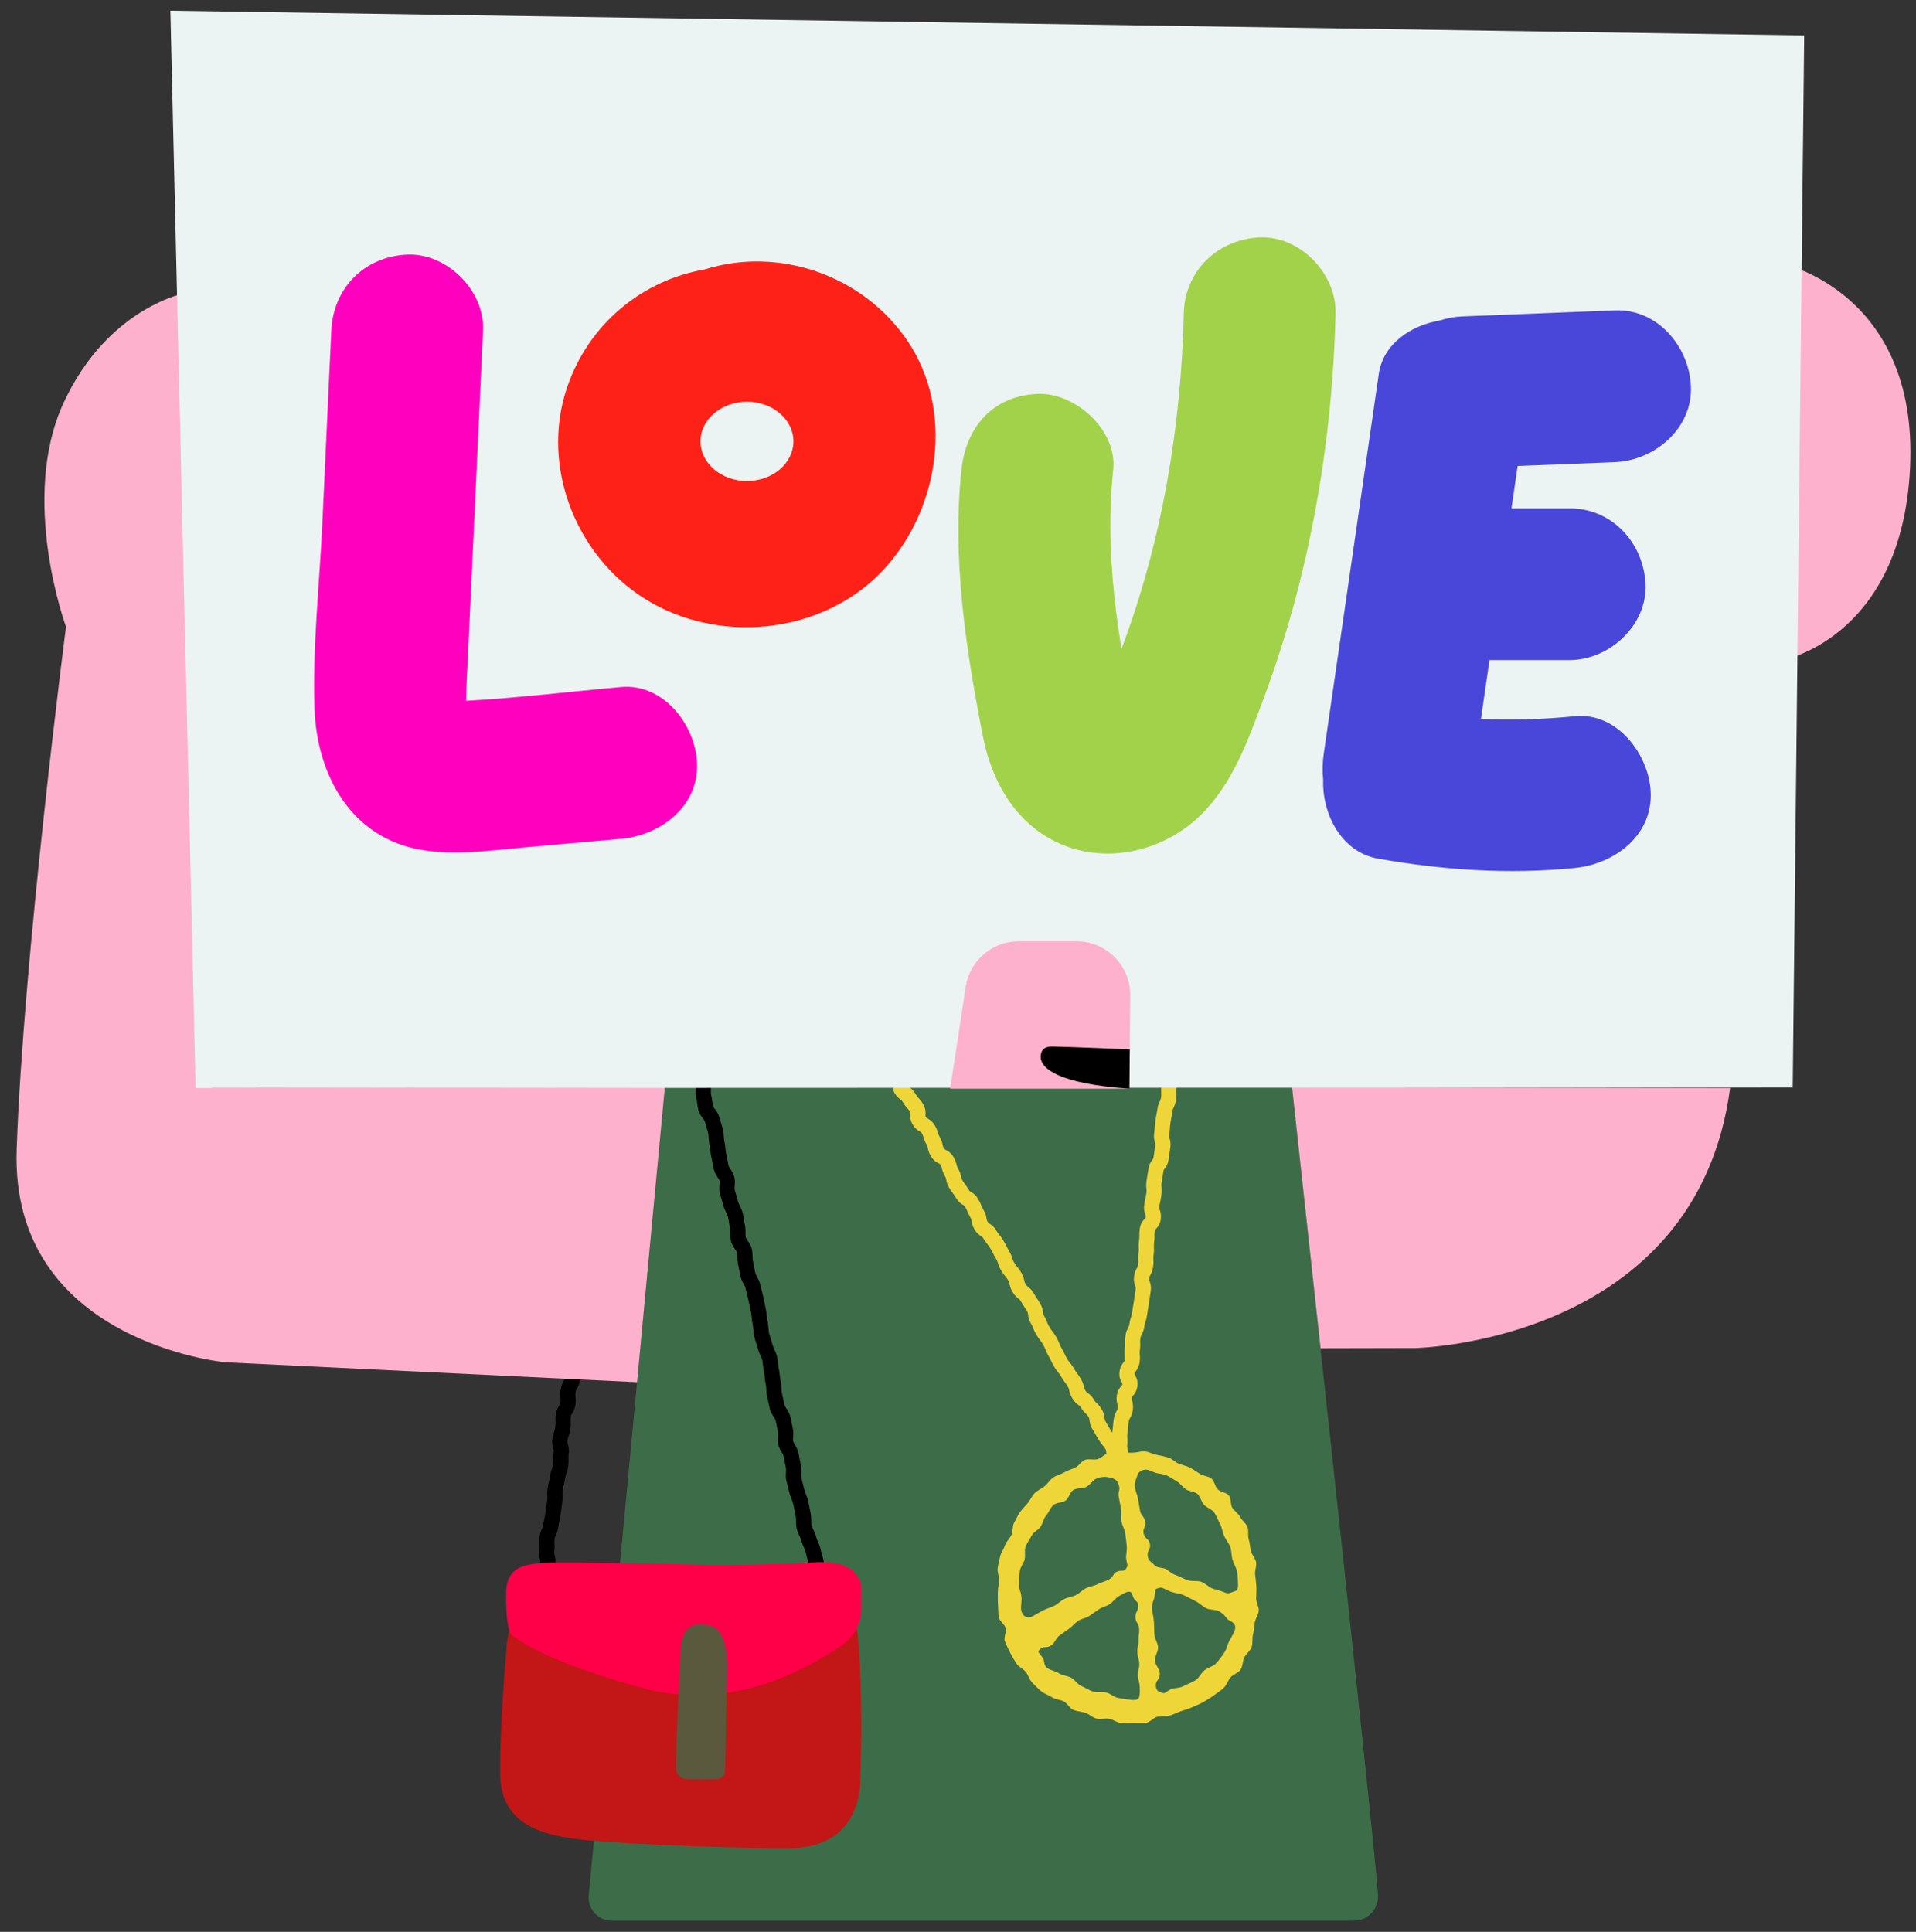
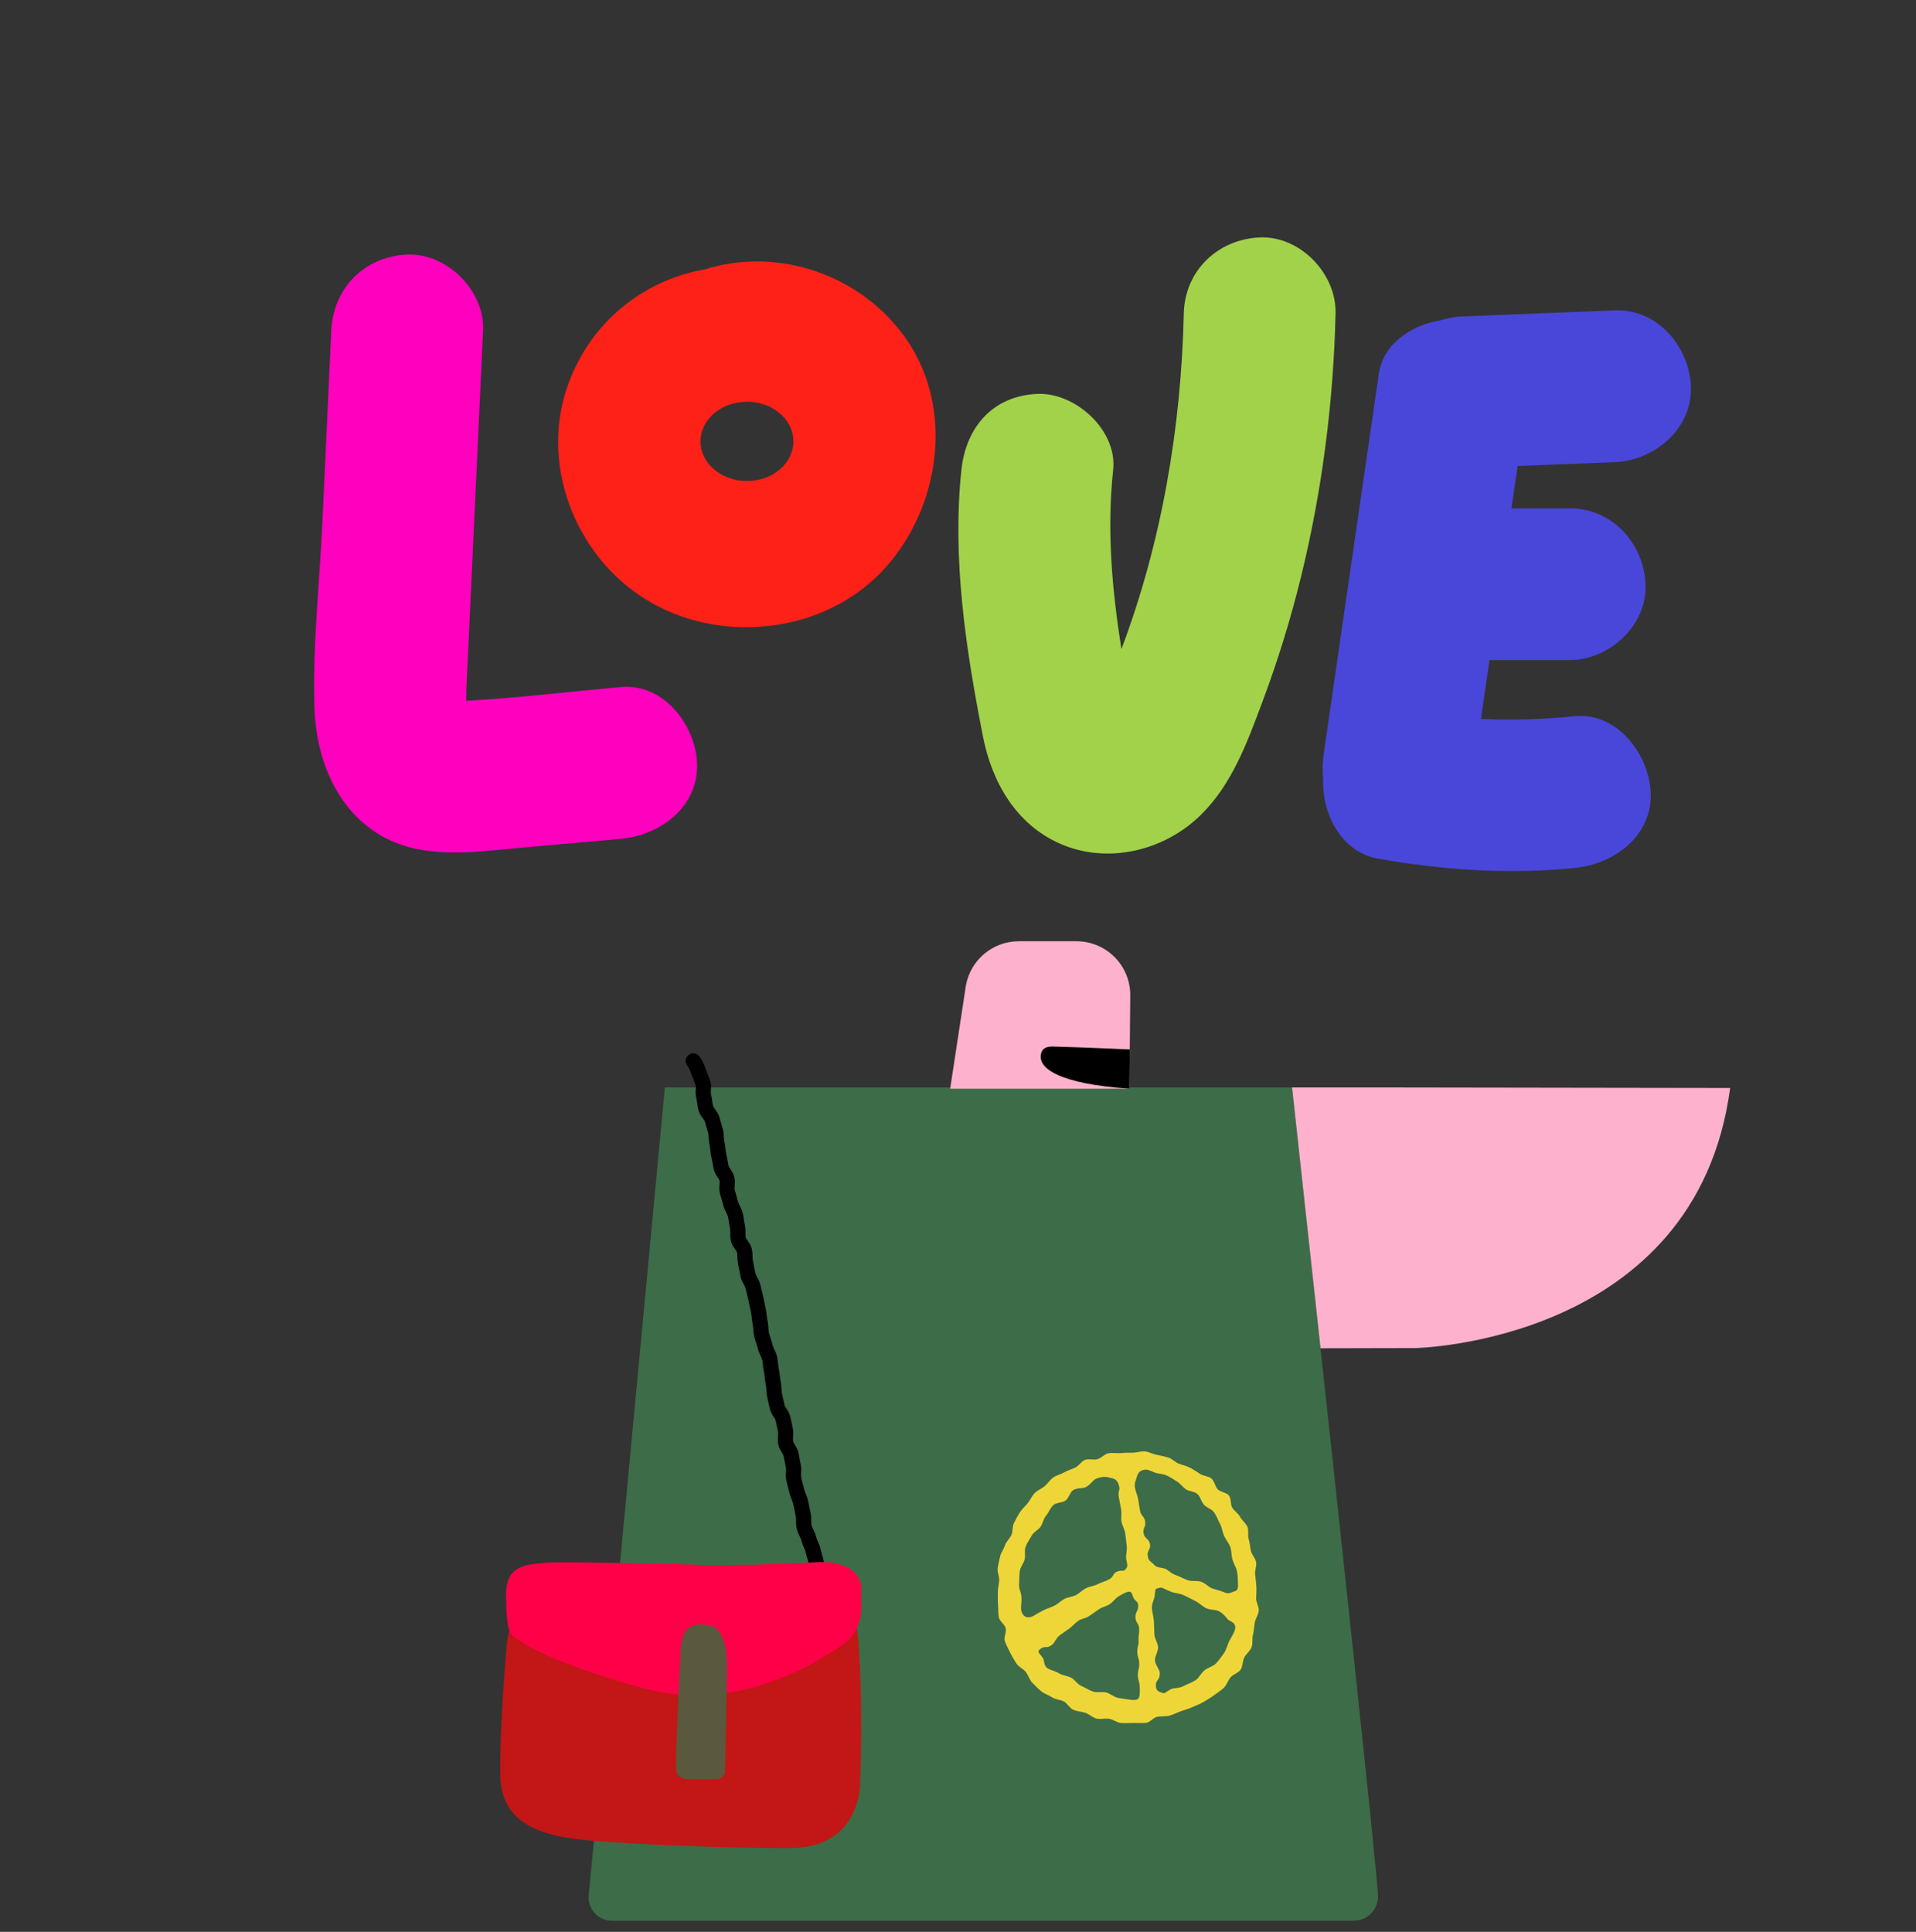
<svg xmlns="http://www.w3.org/2000/svg" xmlns:ns1="http://design.blush" viewBox="116.342 87.88 378.788 381.94" overflow="visible" width="378.788px" height="381.94px">
  <rect x="116.342" y="87.88" width="378.788" height="381.94" fill="#333333" stroke="none" />
  <g id="Upper/Holding Sign" stroke="none" stroke-width="1" fill="none" fill-rule="evenodd">
    <g id="Love" transform="translate(119, 89)">
      <g id="Group-591" transform="translate(0, 0.095)">
        <path d="M128.783,213.782 L113.73,373.509 C113.476,376.201 115.595,378.529 118.3,378.529 L264.963,378.529 C267.734,378.529 269.932,376.199 269.763,373.432 C269.078,362.261 252.78,213.782 252.78,213.782 L128.783,213.782 Z" id="Fill-552" fill="#3D6C48" />
-         <path d="M349.548,50.865 C349.548,50.865 377.516,56.629 374.856,92.987 C372.49,125.316 349.548,129.344 349.548,129.344 L349.548,50.865 Z" id="Fill-554" fill="#FEB1CD" ns1:color="Skin-500" />
        <path d="M277.151,265.307 C277.151,265.307 332.708,264.262 339.385,213.888 L269.773,213.782 L252.78,213.782 L258.407,265.349 L277.151,265.307 Z" id="Fill-556" fill="#FEB1CD" ns1:color="Skin-500" />
-         <path d="M218.169,288.474 C217.589,288.474 217.178,288.264 216.919,288.065 C216.179,287.495 216.106,286.624 216.055,286.049 C216.034,285.804 216.006,285.468 215.935,285.345 C215.7,284.946 215.57,284.795 215.388,284.588 C215.167,284.334 214.891,284.018 214.514,283.373 L213.287,281.291 C212.816,280.485 212.76,279.889 212.721,279.495 C212.696,279.239 212.69,279.161 212.55,278.924 C212.357,278.596 212.251,278.497 212.06,278.319 C211.794,278.074 211.431,277.739 211.014,277.024 C210.875,276.785 210.81,276.739 210.599,276.589 C210.278,276.362 209.792,276.019 209.325,275.218 C208.899,274.492 208.793,273.998 208.716,273.638 C208.661,273.381 208.632,273.252 208.448,272.938 C208.19,272.494 208.044,272.3 207.876,272.078 C207.681,271.818 207.458,271.523 207.111,270.926 C206.867,270.508 206.73,270.341 206.555,270.129 C206.338,269.865 206.09,269.565 205.726,268.94 C205.387,268.361 205.244,268.056 205.101,267.75 C204.988,267.507 204.874,267.264 204.605,266.802 C204.238,266.175 204.093,265.795 203.976,265.491 C203.879,265.236 203.802,265.034 203.559,264.619 C203.305,264.185 203.167,264.009 202.993,263.787 C202.787,263.525 202.555,263.228 202.2,262.62 C201.834,261.995 201.695,261.632 201.571,261.313 C201.472,261.057 201.394,260.855 201.15,260.438 C200.68,259.633 200.624,259.037 200.585,258.644 C200.561,258.388 200.554,258.311 200.416,258.076 C200.132,257.589 199.977,257.354 199.821,257.118 C199.645,256.849 199.47,256.58 199.145,256.026 C198.988,255.756 198.911,255.697 198.704,255.537 C198.391,255.294 197.96,254.961 197.51,254.191 C197.079,253.455 196.978,252.954 196.904,252.588 C196.853,252.335 196.827,252.209 196.649,251.904 C196.411,251.498 196.281,251.345 196.101,251.134 C195.887,250.881 195.618,250.567 195.246,249.931 C194.852,249.256 194.726,248.83 194.624,248.489 C194.548,248.235 194.498,248.067 194.285,247.703 C193.958,247.145 193.812,246.858 193.665,246.57 C193.537,246.321 193.41,246.072 193.13,245.59 C192.888,245.177 192.75,245.012 192.577,244.803 C192.369,244.552 192.108,244.24 191.743,243.615 C191.619,243.403 191.573,243.372 191.353,243.23 C191.01,243.007 190.488,242.67 190.005,241.842 C189.555,241.075 189.475,240.54 189.415,240.151 C189.376,239.898 189.359,239.793 189.201,239.521 C188.844,238.909 188.7,238.557 188.573,238.246 C188.468,237.988 188.385,237.783 188.135,237.355 C188.029,237.174 188,237.158 187.774,237.024 C187.4,236.806 186.839,236.477 186.339,235.62 C186.082,235.181 185.938,234.993 185.77,234.774 C185.569,234.513 185.341,234.217 184.989,233.615 C184.553,232.866 184.459,232.35 184.392,231.974 C184.345,231.72 184.323,231.604 184.154,231.313 C183.738,230.6 183.624,230.12 183.541,229.771 C183.481,229.517 183.446,229.376 183.255,229.048 C183.174,228.911 183.174,228.911 182.929,228.787 C182.542,228.592 181.893,228.265 181.364,227.362 C180.931,226.62 180.833,226.112 180.762,225.74 C180.712,225.482 180.69,225.365 180.514,225.066 C180.112,224.377 179.99,223.939 179.894,223.586 C179.823,223.329 179.78,223.175 179.576,222.825 C179.474,222.649 179.448,222.634 179.218,222.501 C178.84,222.285 178.272,221.956 177.767,221.092 C177.231,220.175 177.28,219.433 177.31,218.991 C177.327,218.724 177.327,218.724 177.256,218.602 C177.034,218.223 176.911,218.091 176.726,217.891 C176.489,217.636 176.196,217.318 175.81,216.656 C175.656,216.395 175.579,216.336 175.375,216.182 C175.054,215.94 174.614,215.608 174.159,214.828 C173.74,214.114 173.982,213.195 174.696,212.777 C175.405,212.359 176.328,212.597 176.749,213.314 C176.9,213.576 176.978,213.633 177.184,213.787 C177.505,214.031 177.944,214.363 178.399,215.143 C178.62,215.521 178.743,215.653 178.928,215.853 C179.165,216.109 179.458,216.426 179.845,217.087 C180.381,218.005 180.332,218.746 180.303,219.19 C180.285,219.456 180.285,219.456 180.357,219.579 C180.458,219.754 180.482,219.768 180.714,219.901 C181.091,220.119 181.661,220.446 182.166,221.31 C182.569,221.999 182.69,222.438 182.786,222.789 C182.857,223.046 182.899,223.202 183.106,223.552 C183.538,224.294 183.637,224.802 183.708,225.173 C183.757,225.431 183.78,225.549 183.954,225.848 C184.035,225.985 184.035,225.985 184.279,226.108 C184.667,226.304 185.316,226.631 185.845,227.535 C186.262,228.246 186.375,228.726 186.458,229.077 C186.519,229.331 186.554,229.471 186.744,229.799 C187.183,230.548 187.274,231.064 187.344,231.441 C187.389,231.695 187.41,231.811 187.581,232.102 C187.837,232.539 187.982,232.728 188.149,232.947 C188.35,233.207 188.577,233.503 188.929,234.106 C189.034,234.286 189.064,234.303 189.29,234.436 C189.661,234.654 190.224,234.983 190.725,235.841 C191.082,236.453 191.226,236.804 191.351,237.115 C191.458,237.373 191.541,237.578 191.791,238.006 C192.239,238.774 192.321,239.308 192.381,239.699 C192.418,239.952 192.435,240.056 192.595,240.328 C192.718,240.539 192.763,240.57 192.983,240.712 C193.328,240.935 193.85,241.273 194.333,242.101 C194.573,242.512 194.71,242.677 194.885,242.886 C195.094,243.137 195.355,243.451 195.72,244.078 C196.043,244.631 196.19,244.918 196.337,245.204 C196.464,245.454 196.591,245.704 196.875,246.188 C197.27,246.865 197.398,247.289 197.499,247.631 C197.573,247.885 197.625,248.053 197.838,248.417 C198.075,248.824 198.204,248.977 198.386,249.188 C198.601,249.441 198.869,249.755 199.239,250.391 C199.668,251.124 199.77,251.626 199.845,251.992 C199.895,252.245 199.922,252.371 200.1,252.676 C200.256,252.945 200.333,253.004 200.54,253.164 C200.855,253.408 201.285,253.741 201.736,254.512 C202.019,254.998 202.174,255.235 202.329,255.47 C202.506,255.74 202.683,256.008 203.006,256.563 C203.477,257.369 203.534,257.963 203.571,258.357 C203.597,258.62 203.605,258.69 203.74,258.925 C204.107,259.549 204.245,259.912 204.369,260.232 C204.469,260.488 204.547,260.69 204.79,261.106 C205.042,261.537 205.18,261.713 205.355,261.936 C205.56,262.199 205.792,262.495 206.149,263.106 C206.516,263.732 206.661,264.113 206.778,264.418 C206.875,264.673 206.952,264.874 207.194,265.289 C207.532,265.869 207.675,266.173 207.817,266.478 C207.933,266.722 208.047,266.965 208.315,267.427 C208.56,267.845 208.697,268.012 208.871,268.224 C209.089,268.489 209.337,268.788 209.701,269.413 C209.962,269.858 210.107,270.051 210.274,270.274 C210.47,270.534 210.691,270.828 211.04,271.425 C211.464,272.152 211.571,272.645 211.649,273.005 C211.703,273.262 211.732,273.391 211.915,273.704 C212.055,273.945 212.119,273.991 212.331,274.14 C212.651,274.367 213.137,274.709 213.606,275.51 C213.798,275.84 213.904,275.939 214.096,276.118 C214.361,276.362 214.724,276.698 215.141,277.411 C215.611,278.217 215.668,278.813 215.707,279.206 C215.732,279.463 215.738,279.54 215.877,279.778 L217.105,281.86 C217.147,281.932 217.185,281.995 217.221,282.053 C217.231,281.969 217.24,281.88 217.255,281.787 C217.332,281.235 217.356,280.958 217.379,280.681 C217.405,280.365 217.431,280.047 217.519,279.42 C217.643,278.539 217.912,278.072 218.111,277.73 C218.238,277.51 218.286,277.428 218.327,277.129 C218.365,276.855 218.345,276.781 218.274,276.535 C218.167,276.163 218.006,275.602 218.131,274.698 C218.274,273.664 218.751,273.119 219.036,272.791 C219.21,272.592 219.21,272.592 219.232,272.446 C219.227,272.326 219.166,272.215 219.125,272.142 C218.898,271.734 218.516,271.051 218.667,269.962 C218.804,268.977 219.203,268.461 219.468,268.12 C219.63,267.91 219.643,267.892 219.671,267.698 C219.728,267.282 219.712,267.109 219.688,266.847 C219.654,266.497 219.613,266.063 219.72,265.298 C219.782,264.849 219.774,264.655 219.761,264.384 C219.744,264.053 219.726,263.64 219.827,262.912 C219.947,262.049 220.202,261.586 220.389,261.249 C220.512,261.028 220.564,260.935 220.607,260.621 C220.708,259.898 220.837,259.508 220.94,259.195 C221.025,258.937 221.088,258.75 221.15,258.296 C221.237,257.68 221.291,257.372 221.345,257.066 C221.394,256.787 221.444,256.506 221.523,255.944 C221.607,255.334 221.653,255.035 221.7,254.73 C221.744,254.446 221.787,254.157 221.868,253.586 C221.898,253.377 221.885,253.346 221.792,253.102 C221.643,252.706 221.417,252.11 221.553,251.141 C221.673,250.274 221.931,249.81 222.119,249.472 C222.243,249.25 222.293,249.159 222.338,248.846 C222.399,248.398 222.389,248.204 222.375,247.936 C222.357,247.602 222.334,247.186 222.438,246.453 C222.499,246.01 222.487,245.819 222.471,245.553 C222.451,245.217 222.427,244.798 222.529,244.062 C222.595,243.584 222.593,243.369 222.589,243.095 C222.584,242.759 222.579,242.379 222.678,241.676 C222.826,240.61 223.349,240.059 223.661,239.73 C223.833,239.547 223.833,239.547 223.85,239.434 C223.881,239.21 223.867,239.172 223.776,238.926 C223.637,238.535 223.423,237.943 223.556,236.985 C223.647,236.336 223.716,236.016 223.786,235.696 C223.845,235.432 223.903,235.169 223.977,234.638 C224.034,234.231 224.016,234.061 223.987,233.804 C223.948,233.45 223.899,233.008 224.008,232.235 C224.095,231.609 224.153,231.299 224.21,230.989 C224.262,230.712 224.315,230.435 224.393,229.878 C224.529,228.896 224.927,228.379 225.19,228.038 C225.351,227.828 225.364,227.811 225.393,227.615 C225.476,227.013 225.523,226.713 225.569,226.412 C225.613,226.124 225.657,225.834 225.738,225.256 C225.775,224.992 225.756,224.925 225.68,224.678 C225.566,224.303 225.394,223.735 225.523,222.818 C225.596,222.285 225.612,222.016 225.627,221.746 C225.647,221.418 225.665,221.089 225.756,220.441 C225.844,219.806 225.905,219.493 225.968,219.179 C226.022,218.907 226.075,218.633 226.151,218.084 C226.268,217.251 226.492,216.799 226.655,216.469 C226.77,216.239 226.827,216.122 226.876,215.772 C226.94,215.325 226.928,215.13 226.912,214.862 C226.894,214.526 226.87,214.108 226.974,213.37 C227.088,212.549 227.847,211.978 228.666,212.092 C229.486,212.206 230.059,212.964 229.944,213.785 C229.881,214.232 229.893,214.425 229.907,214.694 C229.927,215.03 229.95,215.449 229.847,216.186 C229.732,217.019 229.507,217.471 229.344,217.801 C229.23,218.032 229.172,218.148 229.123,218.498 C229.035,219.132 228.972,219.446 228.911,219.759 C228.857,220.032 228.804,220.305 228.726,220.854 C228.653,221.383 228.637,221.652 228.621,221.919 C228.603,222.249 228.584,222.578 228.493,223.232 C228.457,223.495 228.476,223.561 228.552,223.808 C228.666,224.184 228.839,224.753 228.709,225.671 C228.625,226.271 228.579,226.571 228.534,226.87 C228.488,227.16 228.444,227.449 228.363,228.03 C228.226,229.012 227.828,229.528 227.565,229.87 C227.404,230.079 227.391,230.097 227.363,230.292 C227.275,230.917 227.219,231.228 227.161,231.538 C227.108,231.815 227.058,232.091 226.98,232.649 C226.923,233.053 226.941,233.223 226.97,233.479 C227.008,233.834 227.056,234.276 226.947,235.052 C226.857,235.699 226.787,236.02 226.718,236.34 C226.659,236.603 226.601,236.867 226.526,237.399 C226.495,237.622 226.51,237.66 226.6,237.907 C226.739,238.298 226.953,238.89 226.82,239.848 C226.672,240.913 226.149,241.464 225.838,241.794 C225.665,241.977 225.665,241.977 225.649,242.09 C225.582,242.567 225.584,242.783 225.589,243.056 C225.593,243.392 225.597,243.773 225.5,244.475 C225.439,244.916 225.45,245.109 225.466,245.373 C225.486,245.71 225.512,246.129 225.407,246.869 C225.346,247.314 225.357,247.507 225.37,247.776 C225.388,248.11 225.411,248.527 225.309,249.26 C225.189,250.127 224.929,250.591 224.74,250.93 C224.618,251.152 224.566,251.244 224.524,251.556 C224.494,251.764 224.506,251.796 224.599,252.04 C224.748,252.436 224.974,253.033 224.839,254.001 C224.756,254.592 224.709,254.892 224.665,255.187 C224.619,255.48 224.575,255.769 224.493,256.357 C224.407,256.974 224.353,257.281 224.299,257.587 C224.25,257.868 224.201,258.147 224.121,258.71 C224.022,259.434 223.893,259.825 223.788,260.137 C223.702,260.396 223.642,260.581 223.577,261.036 C223.458,261.9 223.202,262.363 223.016,262.701 C222.893,262.922 222.841,263.015 222.798,263.328 C222.734,263.777 222.744,263.972 222.757,264.242 C222.774,264.574 222.792,264.986 222.69,265.713 C222.633,266.13 222.649,266.304 222.673,266.566 C222.707,266.914 222.748,267.349 222.642,268.111 C222.505,269.096 222.106,269.613 221.84,269.954 C221.679,270.165 221.665,270.182 221.637,270.377 C221.642,270.495 221.702,270.606 221.744,270.679 C221.971,271.087 222.353,271.77 222.202,272.859 C222.059,273.891 221.582,274.438 221.297,274.764 C221.123,274.963 221.123,274.963 221.102,275.111 C221.065,275.385 221.085,275.459 221.156,275.705 C221.263,276.077 221.424,276.637 221.298,277.542 C221.177,278.423 220.905,278.892 220.707,279.234 C220.579,279.453 220.531,279.536 220.489,279.834 C220.413,280.38 220.392,280.658 220.368,280.933 C220.34,281.251 220.315,281.569 220.226,282.202 C220.167,282.618 220.185,282.79 220.208,283.053 C220.24,283.402 220.281,283.836 220.174,284.6 C220.151,284.764 220.224,285.062 220.286,285.325 C220.429,285.924 220.623,286.744 220.109,287.522 C219.887,287.859 219.45,288.291 218.625,288.434 C218.464,288.462 218.311,288.474 218.169,288.474" id="Fill-558" fill="#EFD638" />
        <path d="M239.405,313.608 C238.232,313.129 238.431,313.311 237.014,312.833 C236.3,312.591 235.651,311.792 234.786,311.503 C233.998,311.24 233.007,311.482 232.205,311.218 C231.356,310.94 230.601,310.457 229.859,310.221 C228.835,309.896 228.138,309.039 227.602,308.895 C226.761,308.671 226.05,308.715 225.631,308.267 C224.805,307.383 224.433,307.505 224.248,306.437 C224.053,305.314 224.897,305.162 224.688,304.042 C224.478,302.92 223.641,303.076 223.431,301.955 C223.222,300.833 223.94,300.698 223.73,299.577 C223.521,298.455 222.928,298.565 222.718,297.443 C222.508,296.319 222.56,296.309 222.35,295.185 C222.14,294.061 221.959,294.1 221.736,292.978 C221.519,292.022 221.984,291.207 222.144,290.634 C222.373,289.814 222.891,289.447 223.747,289.345 C224.371,289.271 224.99,289.724 225.866,289.994 C226.521,290.195 227.319,290.154 228.082,290.531 C228.723,290.848 229.357,291.268 230.056,291.701 C230.677,292.086 231.13,292.755 231.785,293.225 C232.387,293.658 233.384,293.607 234.006,294.107 C234.646,294.623 234.792,295.643 235.352,296.271 C235.902,296.885 236.914,297.129 237.388,297.82 C237.859,298.504 238.131,299.328 238.531,300.056 C238.935,300.793 239.004,301.676 239.339,302.427 C239.687,303.205 240.277,303.854 240.554,304.614 C240.852,305.433 240.769,306.328 240.989,307.084 C241.244,307.961 241.725,308.691 241.88,309.419 C242.102,310.46 242.049,311.306 242.082,311.871 C242.145,312.94 241.972,313.205 241.464,313.371 C240.629,313.644 240.355,313.996 239.405,313.608 M239.346,325.575 C238.868,326.296 238.316,327.034 237.736,327.653 C237.139,328.288 236.118,328.477 235.467,329.008 C234.78,329.57 234.39,330.517 233.703,330.969 C232.934,331.477 232.051,331.735 231.365,332.114 C230.464,332.613 229.387,332.46 228.81,332.756 C228.007,333.17 227.657,333.64 227.252,333.517 C226.342,333.24 225.899,333.033 225.85,332.105 C225.783,330.837 226.687,331.053 226.627,329.527 C226.598,328.784 225.713,327.953 225.673,327.023 C225.639,326.212 226.331,325.32 226.29,324.45 C226.251,323.598 225.606,322.767 225.562,321.933 C225.515,321.04 225.519,320.176 225.468,319.388 C225.405,318.398 225.143,317.55 225.078,316.881 C224.982,315.888 225.491,315.1 225.581,314.515 C225.853,312.752 225.53,312.969 226.67,312.686 C227.039,312.523 227.754,313.082 228.926,313.517 C229.626,313.777 230.533,313.791 231.373,314.17 C232.114,314.506 232.861,314.925 233.633,315.304 C234.403,315.682 235.026,316.341 235.752,316.715 C236.569,317.136 237.631,316.968 238.292,317.321 C239.451,317.938 239.995,318.96 240.227,319.081 C241.045,319.506 241.72,319.827 241.518,320.863 C241.391,321.518 240.882,322.259 240.382,323.185 C240.026,323.843 239.879,324.769 239.346,325.575 M220.965,334.86 C220.085,334.739 219.213,334.631 218.426,334.483 C217.548,334.318 216.837,333.598 216.064,333.406 C215.191,333.189 214.227,333.474 213.476,333.23 C212.614,332.951 211.886,332.437 211.164,332.135 C210.319,331.782 209.84,330.867 209.153,330.503 C208.338,330.071 207.401,330.054 206.752,329.64 C205.97,329.141 205.057,329.019 204.42,328.602 C203.668,328.111 203.825,327.064 203.565,326.668 C202.827,325.543 202.237,325.425 203.014,324.797 C203.916,324.07 204.177,324.834 205.317,323.983 C205.853,323.582 206.125,322.629 206.82,322.114 C207.404,321.681 208.067,321.26 208.723,320.779 C209.331,320.335 209.846,319.713 210.486,319.252 C211.112,318.798 212.032,318.74 212.662,318.292 C213.306,317.835 213.951,317.397 214.571,316.966 C215.239,316.502 216.087,316.367 216.693,315.962 C217.409,315.482 217.876,314.773 218.449,314.421 C219.469,313.795 220.155,313.485 220.455,313.475 C221.159,313.452 221.128,313.976 221.383,314.583 C221.734,315.417 222.338,315.281 222.369,316.227 C222.407,317.373 221.775,317.394 221.814,318.539 C221.854,319.686 222.507,319.663 222.547,320.81 C222.586,321.958 222.392,321.964 222.431,323.112 C222.471,324.26 222.144,324.272 222.183,325.42 C222.223,326.568 222.53,326.557 222.57,327.706 C222.61,328.856 222.255,328.868 222.295,330.018 C222.335,331.169 222.624,331.159 222.664,332.309 C222.744,334.637 222.58,334.998 220.965,334.86 M198.818,311.896 C198.831,311.05 198.855,310.207 198.947,309.425 C199.047,308.586 199.733,307.867 199.912,307.098 C200.104,306.277 199.823,305.331 200.094,304.587 C200.381,303.798 200.928,303.114 201.289,302.408 C201.671,301.662 202.608,301.292 203.054,300.634 C203.523,299.941 203.633,299.033 204.152,298.432 C204.701,297.796 204.986,296.904 205.566,296.365 C206.185,295.79 207.373,295.935 207.996,295.462 C208.682,294.941 208.874,293.782 209.524,293.375 C210.283,292.899 211.367,293.129 212.013,292.793 C212.921,292.319 213.415,291.434 213.937,291.191 C214.908,290.74 215.828,290.713 216.421,290.844 C217.722,291.13 218.176,291.268 218.536,292.415 C218.89,293.546 218.264,293.482 218.544,294.877 C218.68,295.559 218.822,296.356 218.985,297.209 C219.127,297.956 218.912,298.81 219.055,299.608 C219.195,300.395 219.667,301.128 219.79,301.893 C219.924,302.726 219.984,303.53 220.075,304.252 C220.197,305.212 219.963,306.011 219.963,306.588 C219.963,307.458 220.388,308.185 220.117,308.67 C219.525,309.729 219.241,309.096 218.273,309.468 C217.179,309.888 217.708,310.486 216.435,311.133 C215.829,311.442 215.03,311.63 214.256,312.024 C213.597,312.36 212.743,312.427 212.015,312.798 C211.33,313.147 210.765,313.78 210.06,314.139 C209.355,314.498 208.489,314.542 207.804,314.89 C207.075,315.262 206.5,315.88 205.84,316.217 C205.065,316.612 204.275,316.819 203.666,317.13 C202.529,317.712 201.784,318.187 201.614,318.277 C200.576,318.83 199.687,318.512 199.313,317.47 C199.039,316.703 199.351,315.572 199.285,314.641 C199.181,313.191 198.764,313.266 198.818,311.896 M245.719,312.398 C245.668,311.591 245.566,310.828 245.475,310.061 C245.38,309.258 245.81,308.402 245.674,307.643 C245.53,306.847 244.837,306.195 244.651,305.447 C244.455,304.662 244.458,303.857 244.217,303.123 C243.965,302.354 244.262,301.385 243.964,300.672 C243.652,299.928 242.882,299.395 242.523,298.71 C242.149,297.997 241.398,297.543 240.977,296.893 C240.54,296.218 240.784,295.067 240.3,294.461 C239.801,293.834 238.637,293.802 238.093,293.247 C237.533,292.676 237.447,291.607 236.845,291.11 C236.231,290.602 235.234,290.615 234.581,290.182 C233.919,289.745 233.286,289.312 232.589,288.951 C231.886,288.586 231.114,288.453 230.382,288.165 C229.647,287.876 229.069,287.167 228.31,286.954 C227.551,286.74 226.775,286.548 225.998,286.41 C225.222,286.272 224.46,285.804 223.673,285.74 C222.887,285.675 222.059,285.988 221.269,285.996 C220.481,286.004 219.676,285.99 218.889,286.068 C218.106,286.146 217.252,285.961 216.475,286.107 C215.701,286.254 215.065,287.063 214.303,287.276 C213.545,287.489 212.584,287.135 211.844,287.414 C211.107,287.69 210.624,288.605 209.91,288.945 C209.199,289.284 208.417,289.479 207.735,289.88 C207.056,290.279 206.202,290.443 205.558,290.902 C204.918,291.359 204.471,292.097 203.87,292.613 C203.274,293.125 202.441,293.42 201.888,293.988 C201.341,294.55 201.018,295.349 200.52,295.966 C200.027,296.576 199.408,297.123 198.967,297.784 C198.534,298.435 198.187,299.173 197.809,299.874 C197.439,300.561 197.616,301.512 197.303,302.246 C196.998,302.963 196.283,303.525 196.037,304.286 C195.798,305.026 195.245,305.716 195.066,306.497 C194.893,307.254 194.689,308.058 194.575,308.853 C194.467,309.621 194.928,310.479 194.879,311.281 C194.831,312.054 194.599,312.842 194.61,313.647 C194.619,314.421 194.582,315.228 194.649,316.031 C194.717,316.855 194.663,317.706 194.797,318.487 C194.936,319.3 195.951,319.903 196.157,320.67 C196.371,321.464 195.721,322.526 196.003,323.27 C196.293,324.038 196.683,324.802 197.039,325.515 C197.405,326.248 197.843,326.981 198.274,327.656 C198.713,328.343 199.629,328.704 200.129,329.332 C200.636,329.967 200.843,330.879 201.407,331.454 C201.976,332.033 202.564,332.643 203.184,333.159 C203.807,333.676 204.672,333.909 205.34,334.363 C206.01,334.817 206.953,334.789 207.662,335.178 C208.37,335.568 208.797,336.506 209.538,336.831 C210.279,337.155 211.148,337.161 211.915,337.42 C212.68,337.678 213.334,338.367 214.119,338.56 C214.905,338.754 215.8,338.469 216.598,338.597 C217.397,338.725 218.151,339.37 218.957,339.432 C219.764,339.495 220.61,339.432 221.418,339.428 C222.228,339.424 223.075,339.482 223.88,339.412 C224.687,339.341 225.372,338.332 226.167,338.193 C226.966,338.054 227.794,338.175 228.574,337.967 C229.358,337.758 230.061,337.372 230.819,337.093 C231.58,336.814 232.359,336.64 233.087,336.291 C233.817,335.94 234.593,335.692 235.282,335.271 C235.972,334.849 236.685,334.456 237.327,333.962 C237.968,333.471 238.689,333.048 239.276,332.487 C239.856,331.931 240.088,331.044 240.61,330.418 C241.122,329.802 242.168,329.556 242.617,328.874 C243.056,328.208 242.968,327.2 243.341,326.469 C243.702,325.76 244.491,325.212 244.785,324.442 C245.068,323.702 244.835,322.763 245.051,321.966 C245.257,321.204 245.261,320.398 245.402,319.583 C245.536,318.804 246.121,318.07 246.192,317.244 C246.259,316.458 245.675,315.631 245.68,314.801 C245.686,314.011 245.771,313.227 245.719,312.398" id="Fill-560" fill="#EFD638" />
        <path d="M158.677,309.076 C157.989,309.076 157.369,308.599 157.214,307.901 C157.106,307.417 157.047,307.228 156.985,307.028 C156.895,306.745 156.798,306.442 156.601,305.558 C156.565,305.398 156.451,305.142 156.331,304.872 C156.139,304.438 155.9,303.898 155.757,303.264 C155.719,303.094 155.585,302.821 155.455,302.557 C155.246,302.133 154.986,301.603 154.846,300.981 C154.731,300.464 154.728,299.957 154.726,299.511 C154.724,299.148 154.722,298.805 154.66,298.532 C154.575,298.151 154.499,297.759 154.422,297.358 C154.346,296.965 154.269,296.561 154.176,296.152 C154.118,295.894 153.996,295.588 153.867,295.263 C153.7,294.846 153.512,294.373 153.392,293.842 C153.312,293.483 153.215,293.123 153.117,292.757 C153.007,292.341 152.895,291.918 152.797,291.485 C152.664,290.898 152.698,290.346 152.727,289.858 C152.746,289.527 152.765,289.215 152.72,289.014 C152.628,288.609 152.555,288.197 152.482,287.78 C152.414,287.399 152.347,287.014 152.26,286.63 C152.226,286.477 152.061,286.202 151.916,285.96 C151.665,285.539 151.353,285.015 151.207,284.379 C151.07,283.769 151.114,283.204 151.153,282.705 C151.177,282.396 151.202,282.077 151.161,281.896 C151.071,281.497 150.988,281.091 150.905,280.682 C150.825,280.296 150.747,279.907 150.658,279.518 C150.631,279.396 150.444,279.113 150.307,278.906 C150.027,278.48 149.678,277.951 149.526,277.286 C149.434,276.887 149.349,276.486 149.262,276.083 C149.179,275.693 149.095,275.302 149.005,274.91 C148.888,274.397 148.86,273.896 148.835,273.454 C148.815,273.096 148.796,272.756 148.733,272.48 C148.622,272.001 148.575,271.544 148.53,271.102 C148.49,270.729 148.454,270.377 148.383,270.067 C148.273,269.587 148.226,269.131 148.18,268.69 C148.141,268.317 148.104,267.964 148.032,267.655 C147.978,267.417 147.84,267.123 147.696,266.811 C147.499,266.391 147.277,265.916 147.15,265.365 C147.07,265.017 146.954,264.676 146.841,264.333 C146.698,263.901 146.558,263.47 146.456,263.028 C146.339,262.522 146.302,262.028 146.269,261.592 C146.241,261.229 146.215,260.887 146.15,260.602 C146.037,260.116 145.989,259.657 145.944,259.213 C145.905,258.842 145.868,258.491 145.798,258.186 C145.702,257.778 145.62,257.365 145.537,256.953 C145.461,256.571 145.385,256.188 145.297,255.809 C145.205,255.416 145.109,255.022 145.012,254.629 C144.916,254.236 144.821,253.845 144.729,253.453 C144.681,253.252 144.533,252.978 144.377,252.689 C144.147,252.263 143.886,251.779 143.748,251.194 C143.649,250.772 143.573,250.347 143.496,249.922 C143.43,249.549 143.364,249.177 143.278,248.81 C143.15,248.266 143.134,247.746 143.119,247.286 C143.11,246.941 143.1,246.615 143.042,246.372 C143.015,246.259 142.812,245.971 142.677,245.78 C142.38,245.358 142.01,244.834 141.85,244.162 C141.713,243.585 141.72,243.041 141.727,242.56 C141.732,242.23 141.736,241.918 141.686,241.71 C141.581,241.272 141.512,240.829 141.446,240.387 C141.391,240.027 141.338,239.67 141.255,239.322 C141.198,239.088 141.054,238.798 140.901,238.491 C140.693,238.075 140.457,237.602 140.324,237.05 C140.234,236.674 140.121,236.305 140.011,235.939 C139.888,235.53 139.766,235.124 139.666,234.716 C139.514,234.084 139.559,233.478 139.596,232.992 C139.617,232.71 139.641,232.389 139.604,232.236 C139.567,232.083 139.388,231.81 139.231,231.57 C138.963,231.16 138.629,230.649 138.474,230.019 C138.367,229.586 138.289,229.152 138.214,228.722 C138.15,228.357 138.086,227.995 137.999,227.642 C137.872,227.134 137.823,226.64 137.78,226.205 C137.743,225.848 137.71,225.512 137.641,225.238 C137.503,224.69 137.475,224.17 137.449,223.711 C137.43,223.37 137.412,223.048 137.353,222.812 C137.251,222.413 137.132,222.025 137.016,221.643 C136.897,221.253 136.78,220.867 136.681,220.485 C136.647,220.352 136.444,220.081 136.281,219.863 C135.98,219.46 135.606,218.959 135.434,218.316 C135.298,217.804 135.233,217.312 135.174,216.88 C135.127,216.527 135.083,216.194 135.01,215.931 C134.823,215.253 134.863,214.615 134.893,214.102 C134.906,213.887 134.926,213.56 134.899,213.458 C134.773,213.022 134.601,212.606 134.435,212.203 C134.29,211.854 134.157,211.527 134.058,211.219 C133.739,210.234 133.352,209.622 133.23,209.47 C132.713,208.822 132.818,207.879 133.465,207.361 C134.114,206.845 135.056,206.949 135.573,207.597 C135.95,208.068 136.5,209.025 136.911,210.294 C136.99,210.534 137.096,210.787 137.208,211.059 C137.396,211.513 137.608,212.029 137.781,212.624 C137.952,213.216 137.918,213.783 137.888,214.283 C137.868,214.604 137.849,214.937 137.903,215.135 C138.03,215.595 138.09,216.046 138.148,216.483 C138.198,216.861 138.246,217.218 138.333,217.545 C138.365,217.638 138.557,217.897 138.684,218.067 C139.004,218.495 139.402,219.028 139.584,219.731 C139.673,220.075 139.779,220.419 139.886,220.769 C140.015,221.194 140.147,221.627 140.26,222.072 C140.392,222.59 140.42,223.097 140.445,223.546 C140.464,223.902 140.483,224.238 140.55,224.505 C140.673,224.991 140.719,225.456 140.765,225.906 C140.801,226.273 140.836,226.62 140.91,226.919 C141.014,227.336 141.091,227.766 141.168,228.201 C141.233,228.566 141.297,228.935 141.387,229.303 C141.419,229.435 141.599,229.709 141.742,229.929 C142.017,230.348 142.359,230.871 142.518,231.523 C142.668,232.14 142.625,232.713 142.587,233.218 C142.565,233.522 142.54,233.838 142.582,234.008 C142.668,234.363 142.776,234.717 142.883,235.072 C143.01,235.492 143.137,235.916 143.24,236.347 C143.294,236.568 143.436,236.851 143.585,237.151 C143.796,237.575 144.036,238.055 144.172,238.621 C144.276,239.052 144.344,239.493 144.411,239.936 C144.466,240.296 144.519,240.657 144.604,241.013 C144.74,241.584 144.733,242.125 144.727,242.601 C144.722,242.936 144.718,243.253 144.769,243.469 C144.796,243.579 144.995,243.862 145.128,244.05 C145.428,244.474 145.801,245.003 145.962,245.682 C146.089,246.222 146.105,246.739 146.118,247.196 C146.129,247.545 146.139,247.874 146.198,248.123 C146.296,248.542 146.373,248.968 146.449,249.393 C146.516,249.765 146.582,250.138 146.668,250.508 C146.715,250.704 146.862,250.975 147.017,251.263 C147.248,251.691 147.511,252.178 147.65,252.768 C147.739,253.15 147.832,253.533 147.926,253.915 C148.025,254.319 148.124,254.722 148.219,255.128 C148.315,255.539 148.397,255.952 148.48,256.365 C148.556,256.747 148.632,257.129 148.72,257.508 C148.833,257.995 148.881,258.457 148.927,258.903 C148.966,259.272 149.002,259.622 149.072,259.925 C149.19,260.431 149.227,260.928 149.26,261.366 C149.287,261.727 149.313,262.069 149.378,262.351 C149.46,262.704 149.576,263.048 149.69,263.392 C149.831,263.822 149.972,264.252 150.073,264.69 C150.129,264.933 150.267,265.229 150.413,265.542 C150.609,265.961 150.83,266.435 150.956,266.982 C151.069,267.47 151.116,267.932 151.163,268.379 C151.201,268.747 151.239,269.095 151.307,269.397 C151.419,269.885 151.467,270.347 151.514,270.793 C151.552,271.161 151.588,271.509 151.656,271.81 C151.777,272.333 151.805,272.84 151.83,273.286 C151.85,273.64 151.869,273.974 151.93,274.241 C152.023,274.648 152.11,275.053 152.196,275.455 C152.28,275.845 152.363,276.232 152.45,276.618 C152.481,276.753 152.664,277.031 152.812,277.254 C153.089,277.675 153.434,278.198 153.583,278.851 C153.677,279.264 153.761,279.676 153.844,280.084 C153.923,280.47 154,280.852 154.087,281.231 C154.229,281.858 154.182,282.459 154.144,282.94 C154.12,283.24 154.096,283.55 154.133,283.714 C154.172,283.886 154.334,284.158 154.491,284.421 C154.751,284.855 155.046,285.348 155.186,285.967 C155.283,286.398 155.361,286.831 155.436,287.26 C155.501,287.629 155.565,287.995 155.646,288.352 C155.785,288.969 155.75,289.561 155.721,290.037 C155.703,290.34 155.685,290.651 155.724,290.825 C155.813,291.221 155.916,291.605 156.017,291.985 C156.124,292.389 156.23,292.787 156.319,293.182 C156.386,293.482 156.516,293.807 156.654,294.152 C156.821,294.571 156.993,295.005 157.104,295.495 C157.202,295.933 157.286,296.366 157.367,296.789 C157.44,297.16 157.509,297.522 157.588,297.875 C157.721,298.465 157.723,299.013 157.726,299.497 C157.727,299.819 157.729,300.125 157.774,300.326 C157.835,300.598 157.987,300.906 158.147,301.232 C158.345,301.635 158.57,302.09 158.685,302.608 C158.762,302.953 158.913,303.295 159.073,303.655 C159.247,304.048 159.428,304.453 159.529,304.904 C159.693,305.638 159.771,305.89 159.845,306.125 C159.926,306.384 160.003,306.625 160.142,307.25 C160.322,308.058 159.812,308.86 159.003,309.04 C158.894,309.064 158.784,309.076 158.677,309.076" id="Fill-562" fill="#000" />
-         <path d="M105.62,309.303 C105.555,309.303 105.488,309.299 105.422,309.289 C104.6,309.181 104.022,308.427 104.131,307.606 C104.171,307.303 104.145,307.208 104.076,306.957 C103.968,306.564 103.818,306.025 103.938,305.117 C103.999,304.664 103.984,304.468 103.965,304.197 C103.939,303.852 103.909,303.422 104.009,302.666 C104.121,301.82 104.346,301.359 104.51,301.023 C104.626,300.782 104.684,300.662 104.732,300.298 C104.822,299.62 104.905,299.265 104.978,298.951 C105.04,298.689 105.101,298.427 105.172,297.895 C105.254,297.276 105.301,296.966 105.348,296.657 C105.391,296.363 105.436,296.068 105.515,295.476 C105.577,295.006 105.566,294.803 105.553,294.523 C105.536,294.186 105.515,293.766 105.612,293.026 C105.705,292.324 105.804,291.956 105.891,291.633 C105.963,291.366 106.024,291.133 106.092,290.625 C106.194,289.851 106.349,289.437 106.474,289.104 C106.569,288.846 106.633,288.676 106.69,288.24 C106.754,287.765 106.744,287.55 106.732,287.278 C106.718,286.944 106.7,286.528 106.797,285.793 C106.833,285.525 106.81,285.456 106.728,285.203 C106.604,284.819 106.416,284.238 106.54,283.296 C106.641,282.535 106.784,282.127 106.899,281.799 C106.99,281.542 107.056,281.357 107.115,280.906 C107.178,280.438 107.167,280.235 107.152,279.954 C107.135,279.616 107.113,279.196 107.212,278.451 C107.337,277.505 107.677,276.99 107.901,276.651 C108.046,276.43 108.085,276.371 108.12,276.107 C108.178,275.674 108.159,275.495 108.131,275.224 C108.094,274.866 108.048,274.422 108.15,273.64 C108.271,272.731 108.555,272.248 108.763,271.896 C108.895,271.669 108.945,271.585 108.985,271.28 C109.094,270.458 109.857,269.88 110.669,269.989 C111.49,270.097 112.068,270.851 111.96,271.672 C111.84,272.581 111.556,273.065 111.348,273.417 C111.215,273.644 111.165,273.728 111.125,274.033 C111.068,274.463 111.087,274.643 111.115,274.913 C111.152,275.272 111.198,275.717 111.095,276.5 C110.97,277.448 110.63,277.962 110.405,278.302 C110.261,278.523 110.222,278.581 110.186,278.846 C110.124,279.317 110.134,279.52 110.148,279.8 C110.166,280.138 110.187,280.558 110.09,281.299 C109.988,282.06 109.845,282.468 109.729,282.795 C109.64,283.052 109.574,283.238 109.515,283.69 C109.478,283.958 109.501,284.027 109.583,284.28 C109.707,284.664 109.895,285.245 109.771,286.187 C109.708,286.661 109.718,286.876 109.729,287.148 C109.744,287.482 109.762,287.898 109.665,288.633 C109.562,289.407 109.408,289.821 109.284,290.154 C109.187,290.411 109.124,290.581 109.066,291.019 C108.974,291.721 108.875,292.088 108.788,292.411 C108.716,292.68 108.654,292.911 108.587,293.419 C108.524,293.889 108.535,294.091 108.549,294.371 C108.565,294.709 108.587,295.128 108.489,295.869 C108.407,296.489 108.36,296.797 108.313,297.106 C108.269,297.402 108.224,297.697 108.146,298.288 C108.057,298.966 107.974,299.322 107.9,299.635 C107.839,299.898 107.777,300.159 107.707,300.692 C107.595,301.538 107.37,301.999 107.206,302.335 C107.09,302.575 107.031,302.696 106.983,303.06 C106.923,303.512 106.937,303.708 106.957,303.98 C106.982,304.325 107.013,304.754 106.913,305.511 C106.873,305.814 106.898,305.908 106.968,306.159 C107.076,306.553 107.225,307.092 107.105,307.999 C107.006,308.754 106.361,309.303 105.62,309.303" id="Fill-564" fill="#000" />
        <path d="M115.114,310.601 C115.114,310.601 134.817,311.521 142.715,311.521 C150.613,311.521 165.743,309.443 166.907,321.997 C168.071,334.55 167.406,350.595 167.406,350.595 C167.406,350.595 168.071,364.063 153.689,364.146 C139.306,364.229 116.527,363.148 110.708,362.317 C104.888,361.486 96.408,359.574 96.242,349.847 C96.076,340.12 97.489,324.491 97.489,324.491 C97.489,324.491 97.406,310.601 115.114,310.601" id="Fill-566" fill="#C31616" />
        <path d="M137.145,308.196 C137.145,308.196 109.211,307.418 105.221,307.751 C101.23,308.083 97.489,308.362 97.406,313.683 C97.389,314.785 97.276,321.105 98.653,322.163 C106.399,328.108 126.171,332.97 126.171,332.97 C126.171,332.97 135.066,335.299 145.624,332.554 C153.662,330.467 160.158,326.593 163.947,323.941 C166.242,322.335 167.595,319.705 167.595,316.903 L167.595,312.602 C167.595,312.602 167.739,307.056 158.261,307.668 C148.784,308.279 137.145,308.196 137.145,308.196" id="Fill-568" fill="#FF0048" />
        <path d="M131.912,325.045 C131.912,325.045 130.882,344.222 130.993,348.268 C130.993,348.268 130.771,350.484 133.376,350.54 C135.981,350.596 139.085,350.54 139.085,350.54 C139.085,350.54 140.692,350.429 140.692,348.822 C140.692,347.215 141.08,328.981 141.08,328.981 C141.08,328.981 141.468,321.11 137.865,320.224 C134.263,319.337 132.154,320.342 131.912,325.045" id="Fill-570" fill="#5A593D" />
-         <path d="M123.291,272.058 L41.872,268.124 C41.872,268.124 -0.693,264.134 0.637,226.002 C1.967,187.871 10.392,122.694 10.392,122.694 C10.392,122.694 1.08,97.42 9.948,78.355 C18.816,59.288 34.334,56.628 34.334,56.628 L39.211,213.888 L128.783,213.782 L123.291,272.058 Z" id="Fill-572" fill="#FEB1CD" ns1:color="Skin-500" />
        <g id="Group-576" transform="translate(31, 0)" fill="#EBF3F3">
-           <polygon id="Fill-574" points="5.016 213.905 320.758 213.798 323.026 5.789 0.026 0.904" />
-         </g>
+           </g>
        <path d="M120.146,134.615 C109.955,135.524 99.726,136.779 89.507,137.338 C89.505,137.103 89.499,136.869 89.502,136.635 C89.541,133.996 89.716,131.355 89.838,128.719 C90.84,107.185 91.841,85.652 92.842,64.118 C93.207,56.269 85.682,48.767 77.842,49.118 C69.403,49.497 63.233,55.71 62.842,64.118 C62.25,76.843 61.659,89.567 61.067,102.292 C60.507,114.335 59.118,126.662 59.506,138.714 C59.932,151.958 66.725,164.553 80.85,166.841 C87.499,167.917 94.02,166.945 100.675,166.351 C107.165,165.772 113.655,165.194 120.146,164.615 C127.94,163.92 135.531,158.214 135.146,149.615 C134.809,142.086 128.516,133.869 120.146,134.615" id="Fill-577" fill="#FF00BF" />
        <path d="M246.378,45.725 C238.095,46.096 231.573,52.315 231.378,60.725 C230.86,83.053 227.104,105.731 219.041,127.123 C217.222,115.496 216.115,103.813 217.413,91.662 C218.25,83.832 209.917,76.325 202.413,76.662 C193.571,77.057 188.309,83.275 187.413,91.662 C185.543,109.165 188.298,127.241 191.675,144.415 C193.445,153.418 198.182,161.704 206.82,165.551 C216.193,169.726 227.418,167.061 234.686,159.957 C240.935,153.849 243.933,145.512 246.931,137.509 C249.98,129.373 252.541,121.055 254.602,112.616 C258.742,95.667 260.973,78.162 261.378,60.725 C261.56,52.875 254.348,45.369 246.378,45.725" id="Fill-579" fill="#A2D249" />
        <path d="M316.629,90.149 C324.46,89.84 332.002,83.471 331.629,75.149 C331.277,67.288 325.027,59.818 316.629,60.149 C306.545,60.547 296.46,60.947 286.376,61.345 C284.896,61.404 283.426,61.68 282.018,62.144 C276.333,63.093 270.794,66.722 269.924,72.722 L259.038,147.841 C258.791,149.55 258.758,151.308 258.931,153.034 C258.717,159.774 262.582,167.279 269.774,168.545 C282.697,170.82 295.606,171.692 308.679,170.389 C316.463,169.614 324.066,164.046 323.679,155.389 C323.345,147.929 317.041,139.555 308.679,140.389 C302.555,141 296.277,141.212 290.124,140.93 C290.686,137.049 291.249,133.168 291.811,129.286 L307.66,129.286 C315.506,129.286 323.023,122.387 322.66,114.286 C322.296,106.159 316.069,99.286 307.66,99.286 L296.158,99.286 L297.372,90.911 L316.629,90.149 Z" id="Fill-581" fill="#4947D9" />
        <path d="M145.016,93.883 C139.944,93.883 135.832,90.376 135.832,86.049 C135.832,81.723 139.944,78.215 145.016,78.215 C150.088,78.215 154.2,81.723 154.2,86.049 C154.2,90.376 150.088,93.883 145.016,93.883 M176.759,66.194 C167.982,53.178 151.297,47.453 136.687,52.047 C124.364,54.163 113.7,62.795 109.432,75.432 C103.994,91.531 111.662,109.863 126.333,118.069 C141.061,126.305 161.078,123.705 172.484,110.909 C183.126,98.971 185.969,79.85 176.759,66.194" id="Fill-583" fill="#FD2118" />
        <path d="M137.994,88.061 C137.909,87.51 137.747,86.728 137.994,88.061" id="Fill-585" fill="#FD2118" />
        <path d="M210.155,184.879 L198.756,184.879 C193.602,184.879 189.216,188.572 188.3,193.614 C188.29,193.678 188.281,193.738 188.271,193.8 L188.266,193.834 C188.229,194.081 188.191,194.331 188.153,194.579 C186.827,203.321 185.189,214.031 185.189,214.031 L220.622,214.031 L220.694,206.267 L220.792,195.614 C220.847,189.702 216.068,184.879 210.155,184.879" id="Fill-587" fill="#FEB1CD" ns1:color="Skin-500" />
        <path d="M220.622,214.032 C206.747,213.056 202.956,210.081 203.09,207.604 C203.209,205.386 205.294,205.695 206.205,205.716 C210.219,205.805 220.694,206.266 220.694,206.266" id="Fill-589" fill="#000" />
      </g>
    </g>
  </g>
</svg>